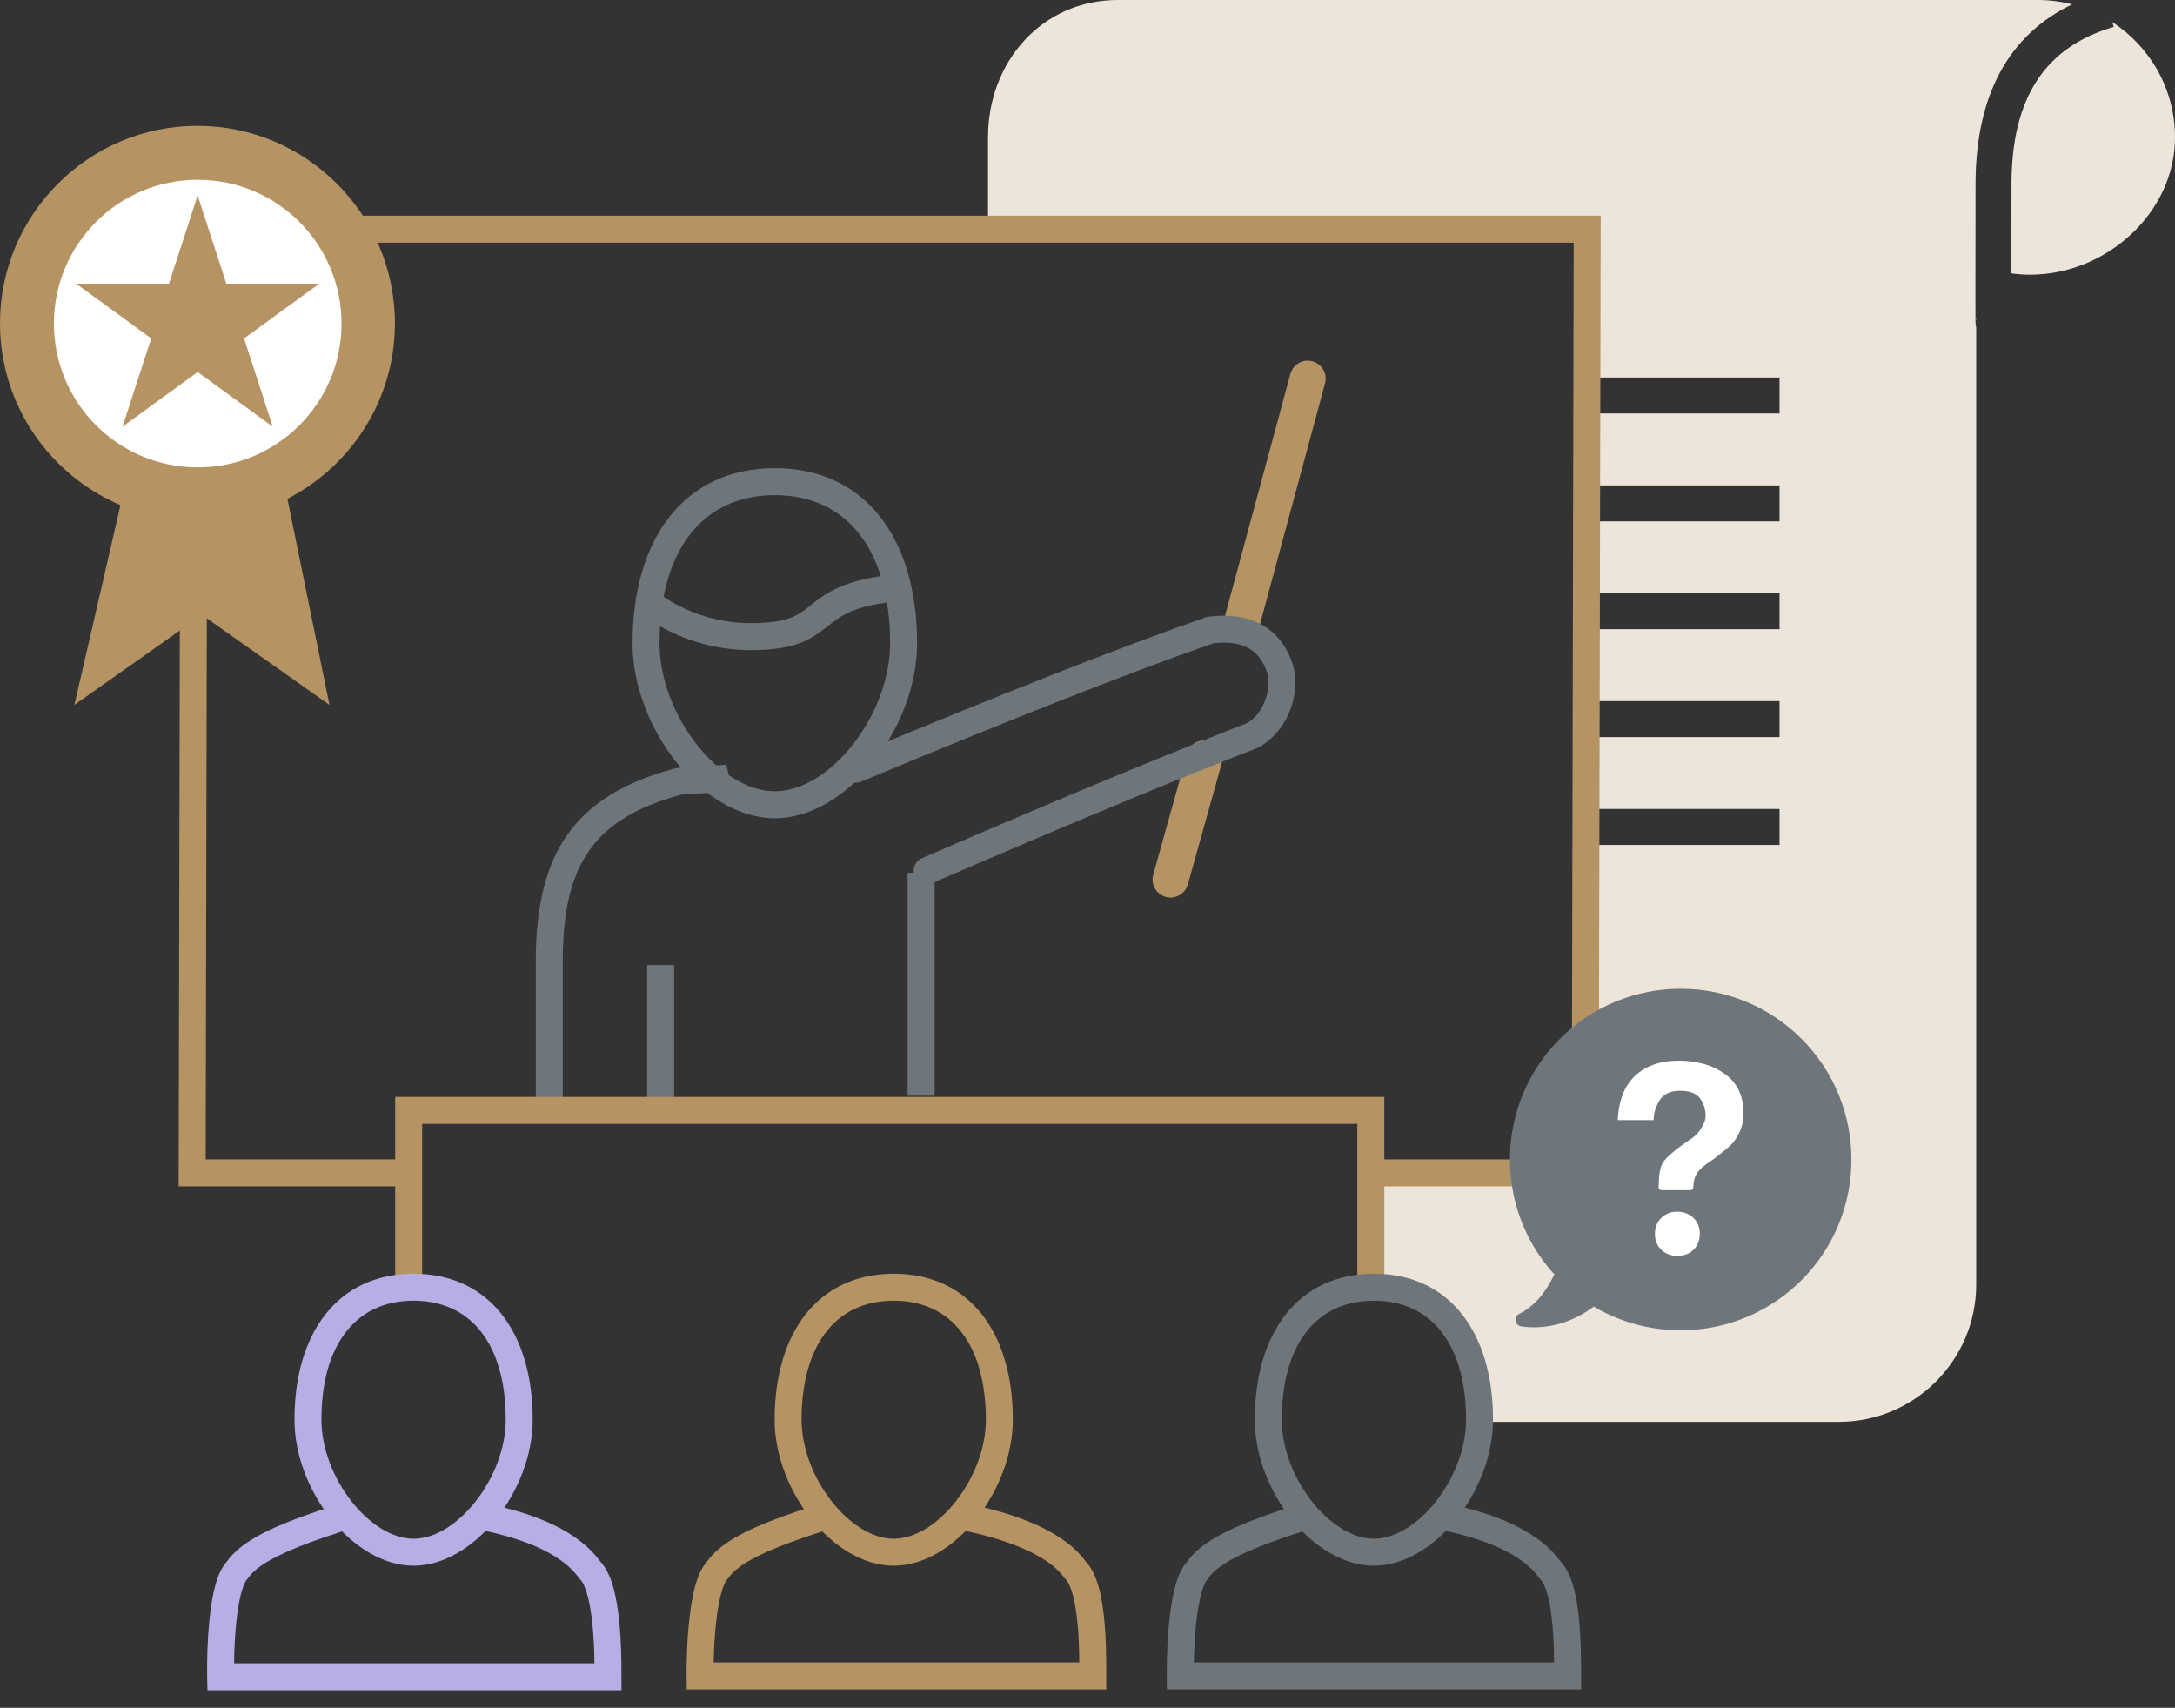
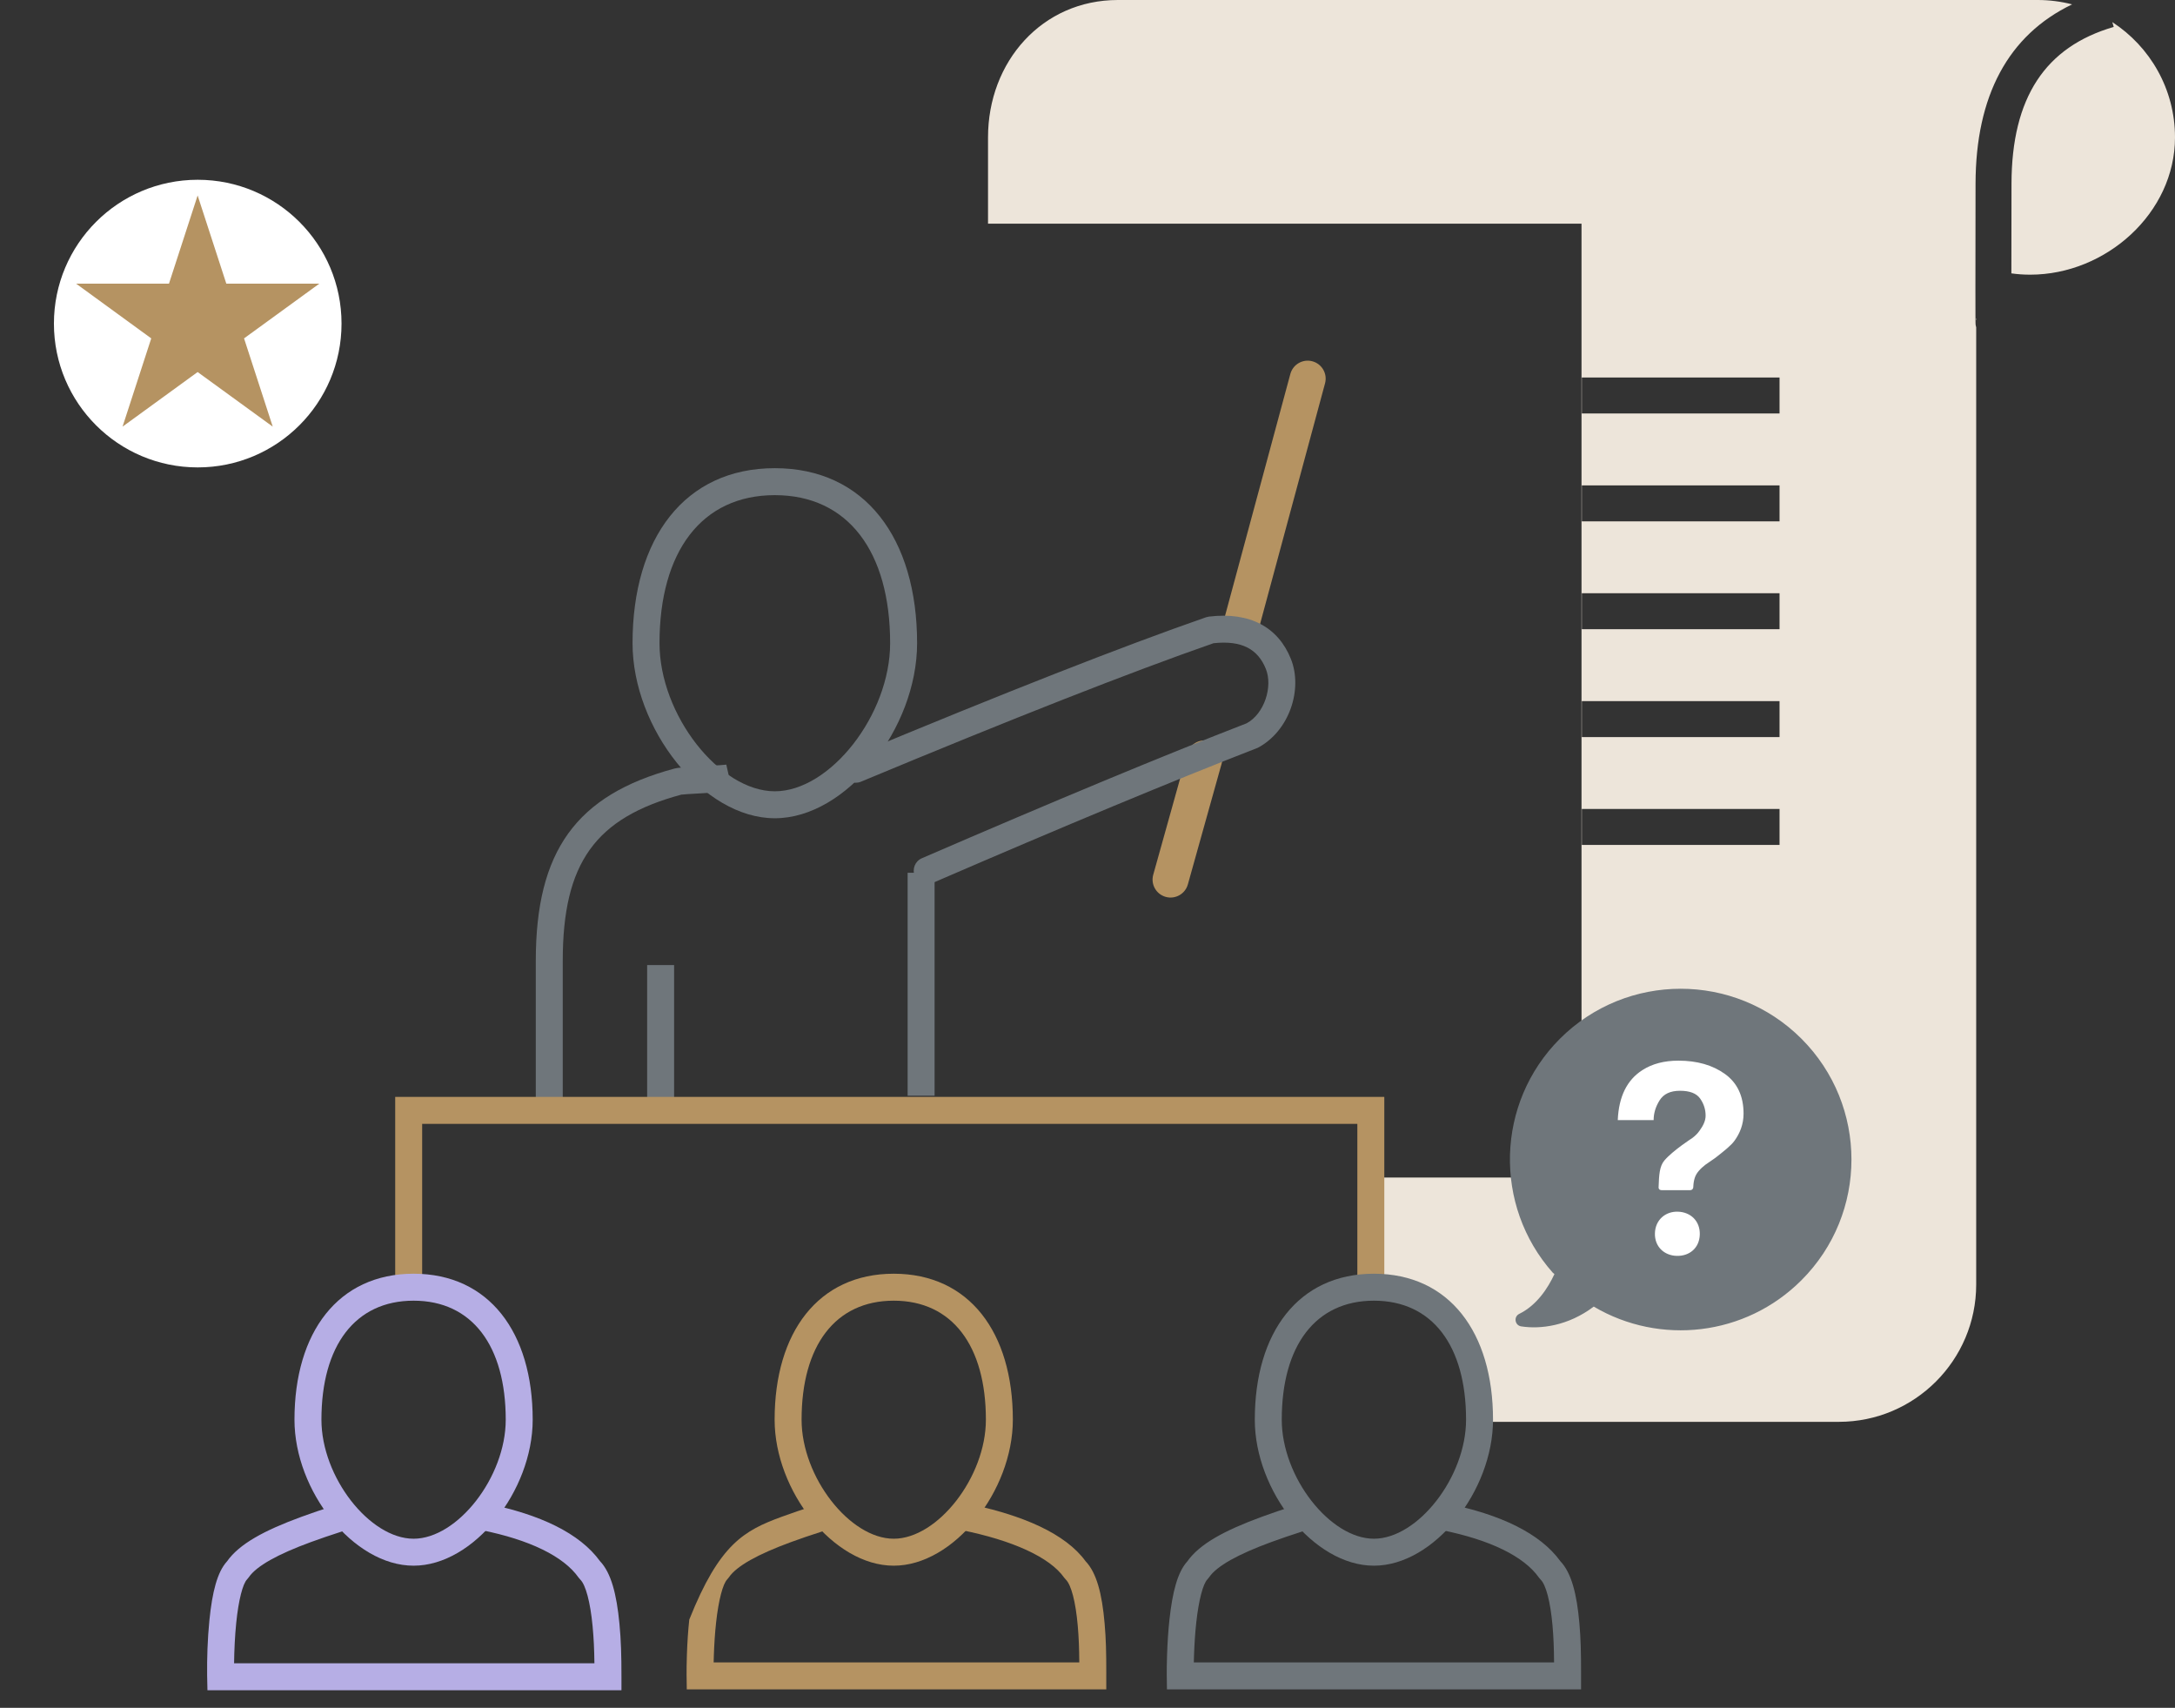
<svg xmlns="http://www.w3.org/2000/svg" width="121px" height="95px" viewBox="0 0 121 95" version="1.1">
  <rect x="0" y="0" width="121" height="95" fill="#333333" stroke="none" />
  <title>training icon</title>
  <desc>Created with Sketch.</desc>
  <defs />
  <g id="Page-1" stroke="none" stroke-width="1" fill="none" fill-rule="evenodd">
    <g id="Homepage-1920" transform="translate(-499, -4487)">
      <g id="Solutions-to-meet" transform="translate(-11, 4096)">
        <g id="training" transform="translate(391, 335)">
          <g id="training-icon" transform="translate(117, 56)">
            <g id="scroll" transform="translate(56, 0)" fill="#EDE5DA">
              <path d="M61.277,0.243 C57.722,1.949 55.913,5.33 55.904,10.219 C55.899,12.827 55.897,14.777 55.897,16.068 C55.897,16.714 55.897,17.195 55.899,17.512 C55.899,17.673 55.9,17.792 55.901,17.87 C55.902,17.927 55.902,17.927 55.903,17.972 C55.903,17.994 55.903,17.994 55.907,18.042 C55.906,18.068 55.906,18.071 55.94,18.211 L55.94,71.452 C55.94,75.664 52.513,79.091 48.3,79.091 C39.455,79.091 32.821,79.091 28.398,79.091 C28.398,76.753 27.566,71.452 22.146,71.452 C22.146,69.235 22.146,67.252 22.146,65.501 L33.983,65.501 L33.983,12.443 C20.135,12.443 9.13,12.443 0.966,12.443 C0.966,11.375 0.966,9.774 0.966,7.64 C0.966,3.427 3.978,0 8.191,0 L59.36,0 C60.022,0 60.664,0.085 61.277,0.243 Z M63.513,1.23 C65.61,2.593 67,4.957 67,7.64 C67,11.852 63.158,15.279 58.945,15.279 C58.59,15.279 58.24,15.255 57.897,15.207 C57.898,13.966 57.9,12.304 57.904,10.223 C57.913,5.429 59.781,2.606 63.591,1.498 L63.513,1.23 Z M55.94,17.695 L55.94,17.791 L55.919,17.788 C55.92,17.757 55.921,17.742 55.94,17.695 Z M34,21 L34,23 L45,23 L45,21 L34,21 Z M34,27 L34,29 L45,29 L45,27 L34,27 Z M34,33 L34,35 L45,35 L45,33 L34,33 Z M34,39 L34,41 L45,41 L45,39 L34,39 Z M34,45 L34,47 L45,47 L45,45 L34,45 Z" id="Combined-Shape" />
            </g>
            <g id="Reasons-for-change" transform="translate(0, 7)">
              <g id="-==">
                <g id="Group-23" transform="translate(11.256, 4)" fill="#B59362" fill-rule="nonzero">
-                   <polygon id="Rectangle-23" points="13.438 53.492 13.438 54.992 1.434 54.992 0.683 54.992 0.797 0.998 79.794 0.998 79.68 54.992 67.567 54.992 67.567 53.492 78.183 53.492 78.291 2.498 2.294 2.498 2.186 53.492" />
-                 </g>
+                   </g>
                <g id="Group-39" transform="translate(32.557, 19.793)" fill="#6F767B" fill-rule="nonzero">
                  <g id="Group-19" transform="translate(5.342, 21.369)">
                    <path d="M0.103,5.521 L1.603,5.521 L1.603,13.79 L0.103,13.79 L0.103,5.521 Z M1.603,5.521 L1.603,13.79 L0.103,13.79 L0.103,5.521 L1.603,5.521 Z" id="Path-68" />
                    <polygon id="Path-68" points="16.094 12.788 14.594 12.788 14.594 0.387 16.094 0.387" />
                  </g>
                  <g id="Group-76" transform="translate(5, 0)">
-                     <path d="M-0.002,7.25 L0.992,6.126 C1.039,6.168 1.149,6.256 1.32,6.374 C1.616,6.579 1.965,6.786 2.364,6.98 C3.655,7.608 5.141,7.95 6.794,7.857 C8.148,7.78 8.673,7.567 9.441,6.956 C9.656,6.784 9.776,6.689 9.904,6.593 C10.924,5.828 12.075,5.396 14.126,5.167 L14.292,6.658 C12.498,6.858 11.601,7.194 10.804,7.792 C10.695,7.874 10.593,7.955 10.374,8.131 C9.372,8.927 8.554,9.259 6.878,9.354 C4.954,9.463 3.218,9.063 1.708,8.329 C0.896,7.935 0.319,7.534 -0.002,7.25 Z" id="Path-3" />
                    <path d="M7.548,17.223 C10.62,17.223 13.963,12.97 13.963,8.986 C13.963,3.892 11.621,0.75 7.548,0.75 C3.475,0.75 1.133,3.892 1.133,8.986 C1.133,12.97 4.475,17.223 7.548,17.223 Z M7.548,18.723 C3.557,18.723 -0.367,13.73 -0.367,8.986 C-0.367,3.143 2.535,-0.75 7.548,-0.75 C12.561,-0.75 15.463,3.143 15.463,8.986 C15.463,13.73 11.539,18.723 7.548,18.723 Z" id="Stroke-6" />
                  </g>
                  <path d="M9.849,15.741 L10.179,17.204 C9.99,17.247 9.772,17.261 8.625,17.325 C7.845,17.368 7.38,17.401 7.344,17.41 C2.56,18.701 0.75,21.209 0.75,26.657 L0.75,35.234 L-0.75,35.234 L-0.75,26.657 C-0.75,20.547 1.497,17.434 6.953,15.962 C7.153,15.908 7.447,15.887 8.542,15.827 C9.409,15.779 9.793,15.754 9.849,15.741 Z" id="Oval-24" />
                </g>
                <path d="M68.083,42.197 C67.934,42.728 67.383,43.039 66.851,42.89 C66.319,42.742 66.008,42.19 66.157,41.658 L68.041,34.918 C68.19,34.386 68.742,34.076 69.274,34.224 C69.806,34.373 70.116,34.925 69.968,35.457 L68.083,42.197 Z M72.059,27.865 C71.915,28.398 71.366,28.714 70.833,28.57 C70.3,28.426 69.984,27.877 70.128,27.344 L73.785,13.802 C73.929,13.269 74.477,12.953 75.011,13.097 C75.544,13.241 75.859,13.79 75.715,14.323 L72.059,27.865 Z" id="Path-20" fill="#B59362" fill-rule="nonzero" />
                <path d="M49.99,31.804 C49.575,31.808 49.236,31.476 49.231,31.062 C49.227,30.648 49.559,30.308 49.973,30.304 C59.247,30.203 66.327,30.274 71.22,30.515 L71.377,30.54 C73.619,31.143 74.728,32.546 74.728,34.422 C74.728,36.235 73.159,38.117 71.173,38.325 C66.113,38.26 59.58,38.325 51.575,38.52 C51.161,38.53 50.818,38.203 50.807,37.789 C50.797,37.375 51.125,37.031 51.539,37.021 C59.561,36.825 66.112,36.76 71.103,36.829 C72.212,36.71 73.228,35.491 73.228,34.422 C73.228,33.253 72.603,32.444 71.063,32.009 C66.21,31.773 59.183,31.704 49.99,31.804 Z" id="Rectangle-30" fill="#6F767B" fill-rule="nonzero" transform="translate(61.98, 34.39) rotate(-22) translate(-61.98, -34.39) " />
                <g id="badge" transform="translate(2, 0)">
-                   <path d="M21.969,10.987 C21.969,4.926 17.034,0 10.98,0 C4.928,0 0,4.926 0,10.987 C0,15.522 2.768,19.43 6.702,21.098 L4.138,32.213 L11.237,27.205 L18.33,32.213 L15.989,20.747 C19.532,18.924 21.969,15.239 21.969,10.987 Z" id="Fill-1" fill="#B59362" />
                  <circle id="Oval-28" fill="#FFFFFF" cx="11" cy="11" r="8" />
                  <polygon id="Fill-2" fill="#B59362" points="12.591 8.78 10.995 3.872 9.4 8.78 4.236 8.78 8.414 11.823 6.818 16.732 10.995 13.695 15.173 16.732 13.577 11.823 17.763 8.78" />
                </g>
                <path d="M102.22,50.781 C98.509,47.073 92.493,47.073 88.781,50.781 C85.212,54.354 85.078,60.062 88.382,63.793 L88.477,63.872 C88.117,64.647 87.5,65.603 86.52,66.085 C86.196,66.243 86.271,66.726 86.627,66.781 C87.698,66.947 89.236,66.761 90.667,65.678 L90.686,65.694 C94.327,67.836 99.09,67.342 102.216,64.216 C105.928,60.508 105.928,54.492 102.22,50.781 Z" id="Fill-4" fill="#6F767B" />
                <path d="M97.967,52.744 C97.279,52.248 96.415,52 95.375,52 C94.584,52 93.916,52.175 93.373,52.524 C92.513,53.071 92.055,53.999 92,55.308 L93.995,55.308 C93.995,54.926 94.106,54.559 94.329,54.205 C94.551,53.851 94.929,53.675 95.461,53.675 C96.003,53.675 96.376,53.818 96.58,54.105 C96.784,54.393 96.887,54.711 96.887,55.06 C96.887,55.363 96.734,55.641 96.551,55.893 C96.45,56.041 96.317,56.176 96.152,56.3 C96.152,56.3 95.07,56.994 94.595,57.551 C94.32,57.875 94.295,58.358 94.271,59.053 C94.269,59.103 94.288,59.205 94.461,59.205 L96.012,59.205 C96.166,59.205 96.199,59.09 96.2,59.04 C96.212,58.787 96.24,58.658 96.286,58.512 C96.373,58.237 96.61,57.996 96.876,57.789 L97.425,57.409 C97.921,57.023 98.317,56.706 98.491,56.458 C98.789,56.05 98.998,55.547 98.998,54.95 C98.998,53.976 98.654,53.241 97.967,52.744 Z M95.343,60.401 C94.655,60.38 94.088,60.855 94.067,61.601 C94.045,62.347 94.585,62.839 95.272,62.859 C95.99,62.881 96.542,62.42 96.563,61.675 C96.585,60.929 96.061,60.422 95.343,60.401 Z" id="Fill-1" fill="#FFFFFF" />
              </g>
              <polygon id="Rectangle-17" fill="#B59362" fill-rule="nonzero" points="25.486 55.516 25.486 64.602 23.986 64.602 23.986 54.016 79.012 54.016 79.012 64.602 77.512 64.602 77.512 55.516" />
              <g id="Group-23" transform="translate(67.425, 64.602)" fill="#6F767B" fill-rule="nonzero">
                <path d="M4.778,12.769 C5.37,12.553 5.752,12.424 6.858,12.062 L7.324,13.488 C6.236,13.844 5.863,13.969 5.294,14.178 C3.453,14.853 2.264,15.508 1.836,16.142 L1.746,16.252 C1.504,16.496 1.262,17.402 1.126,18.653 C1.061,19.24 1.021,19.872 1,20.513 C0.996,20.638 0.993,20.757 0.99,20.87 L21.031,20.87 C21.025,20.076 21.003,19.483 20.945,18.823 C20.829,17.496 20.58,16.553 20.28,16.261 L20.19,16.155 C19.352,14.964 17.449,14.046 14.778,13.511 L15.073,12.04 C18.052,12.637 20.258,13.692 21.379,15.239 C21.996,15.887 22.296,17.052 22.44,18.693 C22.516,19.565 22.534,20.311 22.533,21.469 C22.533,21.548 22.533,21.548 22.533,21.619 L22.533,22.37 L-0.505,22.37 L-0.515,21.63 C-0.515,21.62 -0.515,21.62 -0.516,21.58 C-0.518,21.293 -0.514,20.91 -0.499,20.464 C-0.477,19.788 -0.434,19.119 -0.366,18.49 C-0.196,16.938 0.089,15.843 0.63,15.25 C1.311,14.285 2.68,13.538 4.778,12.769 Z" id="Stroke-4" />
                <path d="M11.009,13.991 C13.446,13.991 16.135,10.569 16.135,7.37 C16.135,3.26 14.265,0.75 11.009,0.75 C7.752,0.75 5.882,3.26 5.882,7.37 C5.882,10.569 8.571,13.991 11.009,13.991 Z M11.009,15.491 C7.653,15.491 4.382,11.329 4.382,7.37 C4.382,2.511 6.812,-0.75 11.009,-0.75 C15.205,-0.75 17.635,2.511 17.635,7.37 C17.635,11.329 14.364,15.491 11.009,15.491 Z" id="Stroke-6" />
              </g>
              <g id="Group-23" transform="translate(40.712, 64.602)" fill="#B59362" fill-rule="nonzero">
-                 <path d="M4.778,12.769 C5.37,12.553 5.752,12.424 6.858,12.062 L7.324,13.488 C6.236,13.844 5.863,13.969 5.294,14.178 C3.453,14.853 2.264,15.508 1.836,16.142 L1.746,16.252 C1.504,16.496 1.262,17.402 1.126,18.653 C1.061,19.24 1.021,19.872 1,20.513 C0.996,20.638 0.993,20.757 0.99,20.87 L21.331,20.87 C21.325,20.076 21.303,19.483 21.245,18.823 C21.129,17.496 20.88,16.553 20.58,16.261 L20.489,16.155 C19.687,15.014 17.596,14.076 14.778,13.511 L15.073,12.04 C18.203,12.667 20.576,13.724 21.678,15.239 C22.296,15.886 22.596,17.052 22.739,18.693 C22.816,19.565 22.834,20.311 22.833,21.469 C22.832,21.548 22.832,21.548 22.832,21.619 L22.833,22.37 L-0.505,22.37 L-0.515,21.63 C-0.515,21.62 -0.515,21.62 -0.516,21.58 C-0.518,21.293 -0.514,20.91 -0.499,20.464 C-0.477,19.788 -0.434,19.119 -0.366,18.49 C-0.196,16.938 0.089,15.843 0.63,15.25 C1.311,14.285 2.68,13.538 4.778,12.769 Z" id="Stroke-4" />
+                 <path d="M4.778,12.769 C5.37,12.553 5.752,12.424 6.858,12.062 L7.324,13.488 C6.236,13.844 5.863,13.969 5.294,14.178 C3.453,14.853 2.264,15.508 1.836,16.142 L1.746,16.252 C1.504,16.496 1.262,17.402 1.126,18.653 C1.061,19.24 1.021,19.872 1,20.513 C0.996,20.638 0.993,20.757 0.99,20.87 L21.331,20.87 C21.325,20.076 21.303,19.483 21.245,18.823 C21.129,17.496 20.88,16.553 20.58,16.261 L20.489,16.155 C19.687,15.014 17.596,14.076 14.778,13.511 L15.073,12.04 C18.203,12.667 20.576,13.724 21.678,15.239 C22.296,15.886 22.596,17.052 22.739,18.693 C22.816,19.565 22.834,20.311 22.833,21.469 C22.832,21.548 22.832,21.548 22.832,21.619 L22.833,22.37 L-0.505,22.37 L-0.515,21.63 C-0.515,21.62 -0.515,21.62 -0.516,21.58 C-0.518,21.293 -0.514,20.91 -0.499,20.464 C-0.477,19.788 -0.434,19.119 -0.366,18.49 C1.311,14.285 2.68,13.538 4.778,12.769 Z" id="Stroke-4" />
                <path d="M11.009,13.991 C13.446,13.991 16.135,10.569 16.135,7.37 C16.135,3.26 14.265,0.75 11.009,0.75 C7.752,0.75 5.882,3.26 5.882,7.37 C5.882,10.569 8.571,13.991 11.009,13.991 Z M11.009,15.491 C7.653,15.491 4.382,11.329 4.382,7.37 C4.382,2.511 6.812,-0.75 11.009,-0.75 C15.205,-0.75 17.635,2.511 17.635,7.37 C17.635,11.329 14.364,15.491 11.009,15.491 Z" id="Stroke-6" />
              </g>
              <g id="Group-23" transform="translate(14, 64.602)" fill="#B6AEE5" fill-rule="nonzero">
                <path d="M4.778,12.769 C5.37,12.553 5.752,12.424 6.858,12.062 L7.324,13.488 C6.236,13.844 5.863,13.969 5.294,14.178 C3.453,14.853 2.264,15.508 1.836,16.142 L1.746,16.252 C1.506,16.494 1.269,17.409 1.142,18.673 C1.066,19.429 1.031,20.214 1.023,20.921 L21.069,20.921 C21.059,20.151 21.032,19.534 20.967,18.853 C20.84,17.511 20.582,16.555 20.28,16.261 L20.19,16.155 C19.352,14.964 17.449,14.046 14.778,13.511 L15.073,12.04 C18.052,12.637 20.258,13.692 21.379,15.239 C21.995,15.886 22.303,17.061 22.46,18.711 C22.55,19.658 22.573,20.473 22.573,21.666 L22.573,22.421 L-0.459,22.421 L-0.475,21.687 C-0.475,21.666 -0.475,21.666 -0.477,21.579 C-0.487,20.678 -0.457,19.583 -0.35,18.523 C-0.192,16.952 0.086,15.846 0.63,15.25 C1.311,14.285 2.679,13.538 4.778,12.769 Z" id="Stroke-4" />
                <path d="M11.009,13.991 C13.446,13.991 16.135,10.569 16.135,7.37 C16.135,3.26 14.265,0.75 11.009,0.75 C7.752,0.75 5.882,3.26 5.882,7.37 C5.882,10.569 8.571,13.991 11.009,13.991 Z M11.009,15.491 C7.653,15.491 4.382,11.329 4.382,7.37 C4.382,2.511 6.812,-0.75 11.009,-0.75 C15.205,-0.75 17.635,2.511 17.635,7.37 C17.635,11.329 14.364,15.491 11.009,15.491 Z" id="Stroke-6" />
              </g>
            </g>
          </g>
        </g>
      </g>
    </g>
  </g>
</svg>